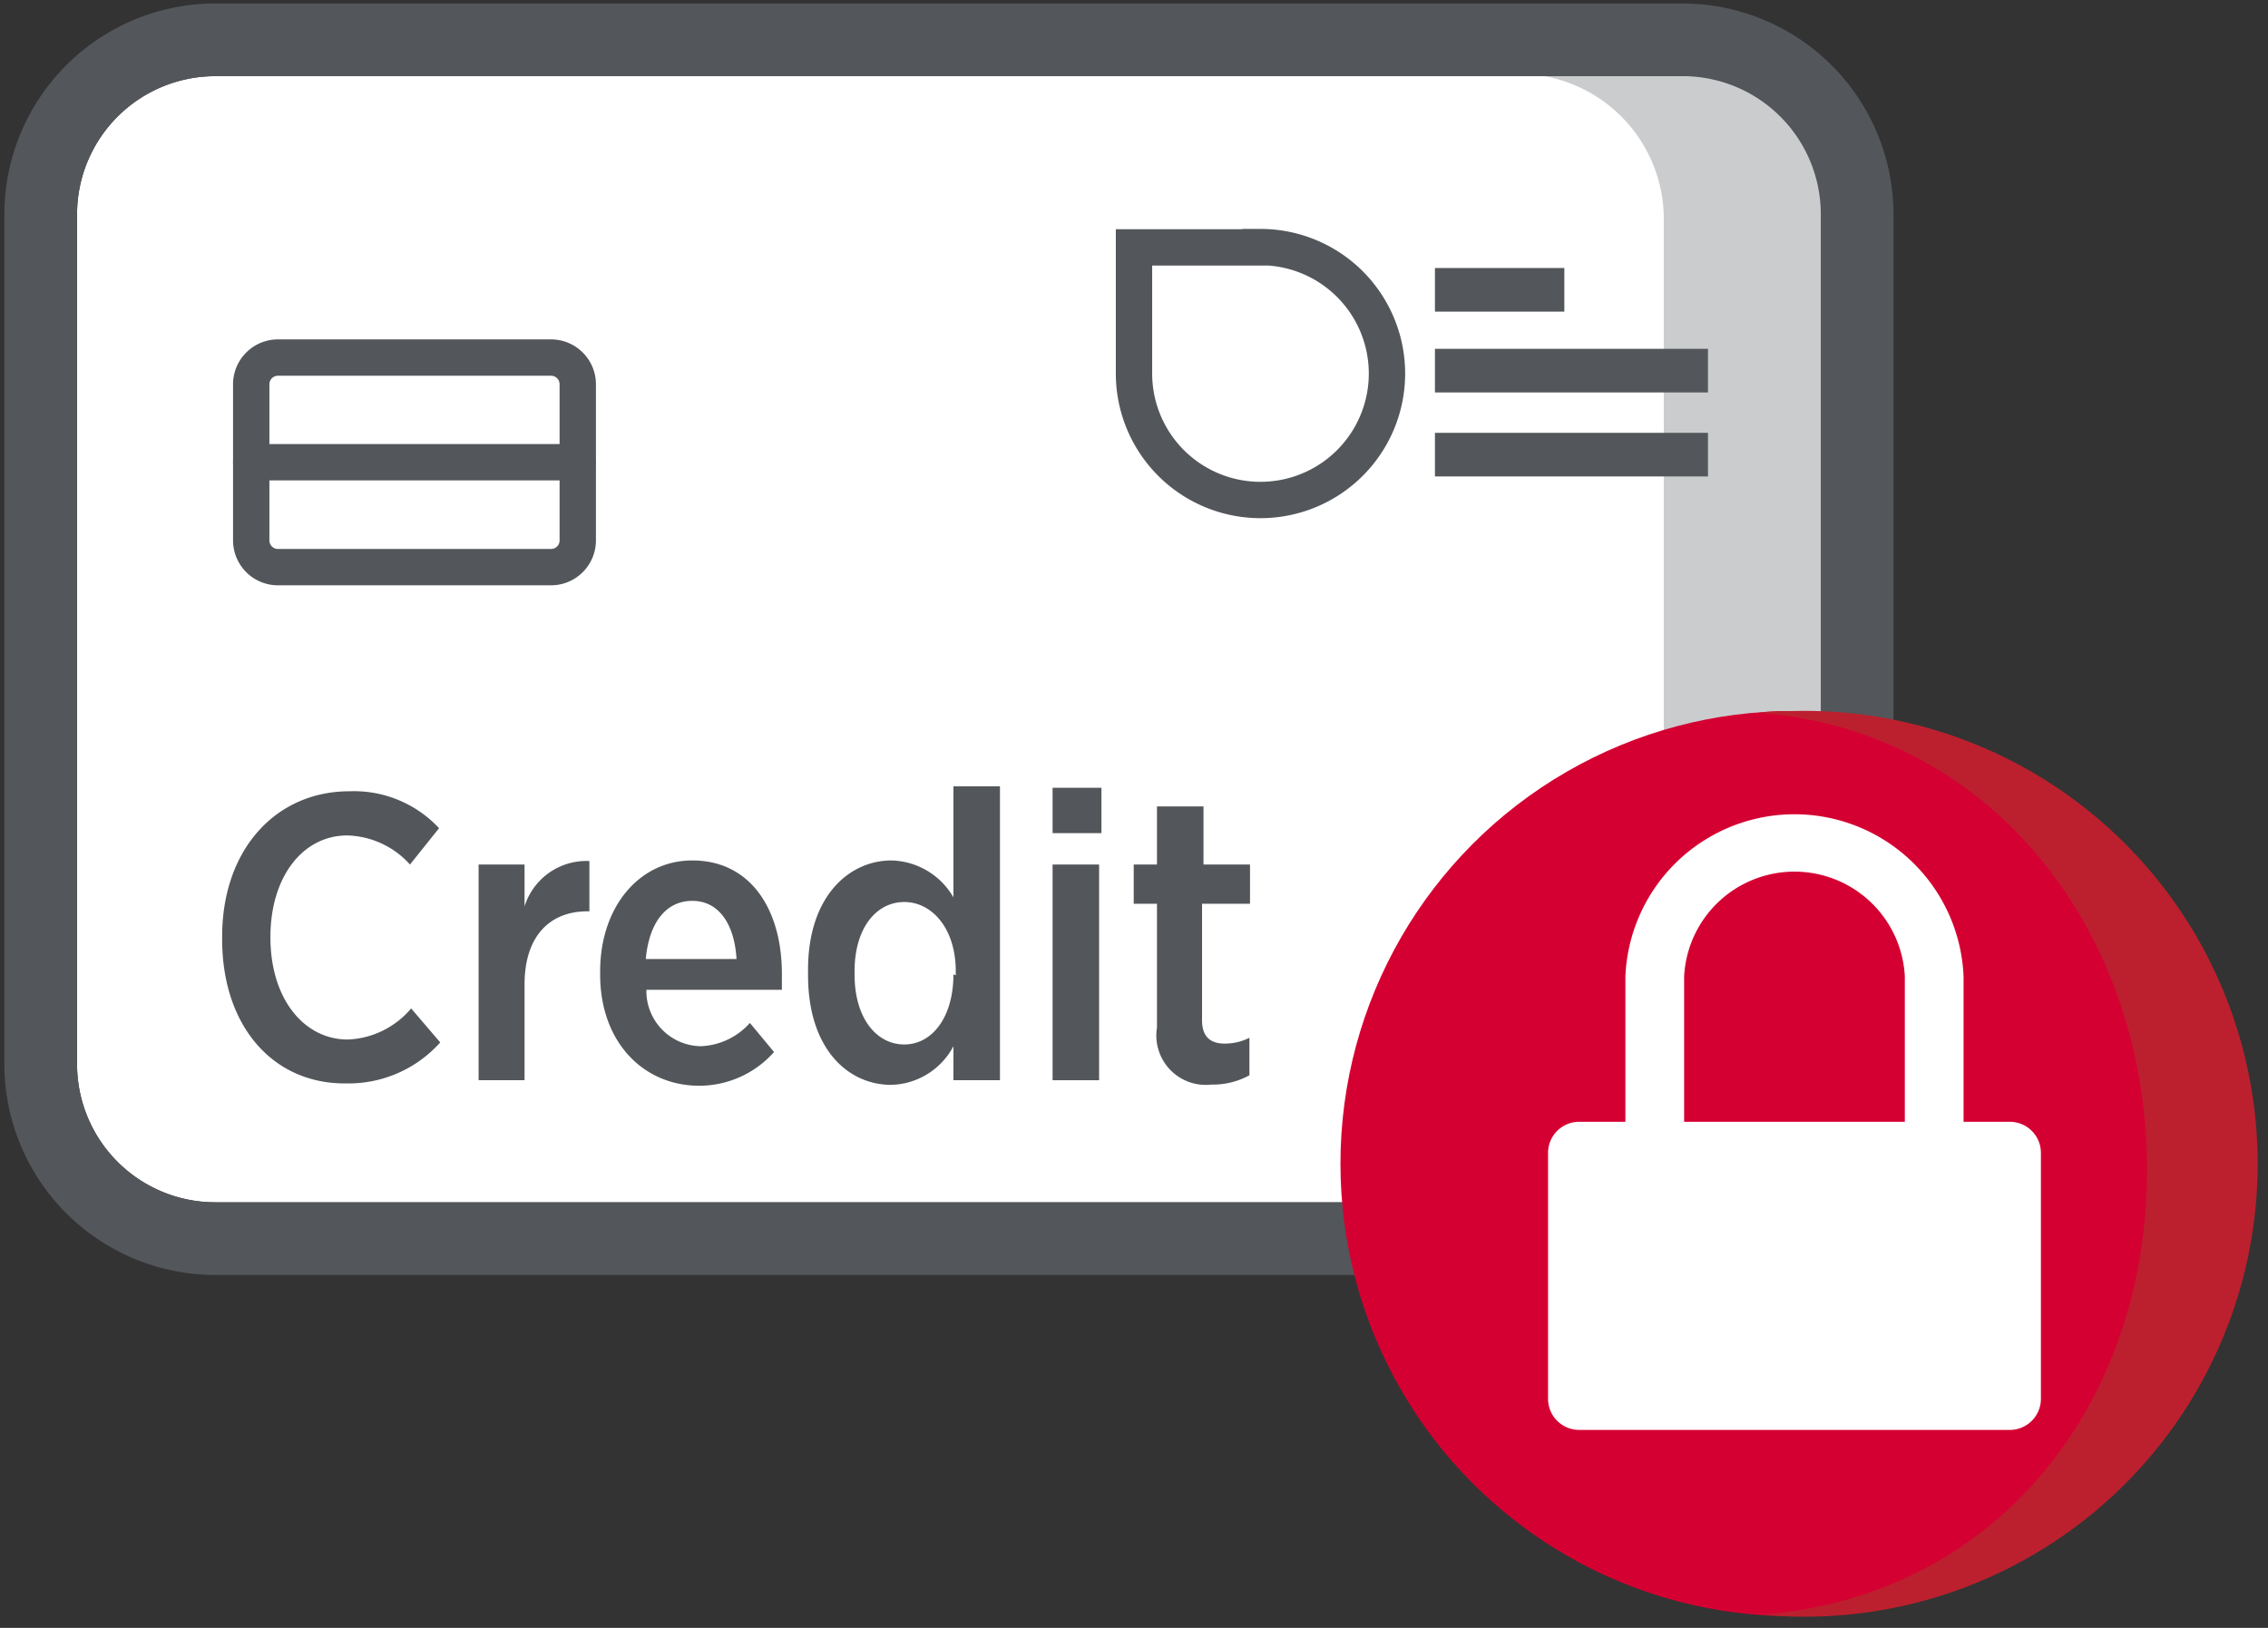
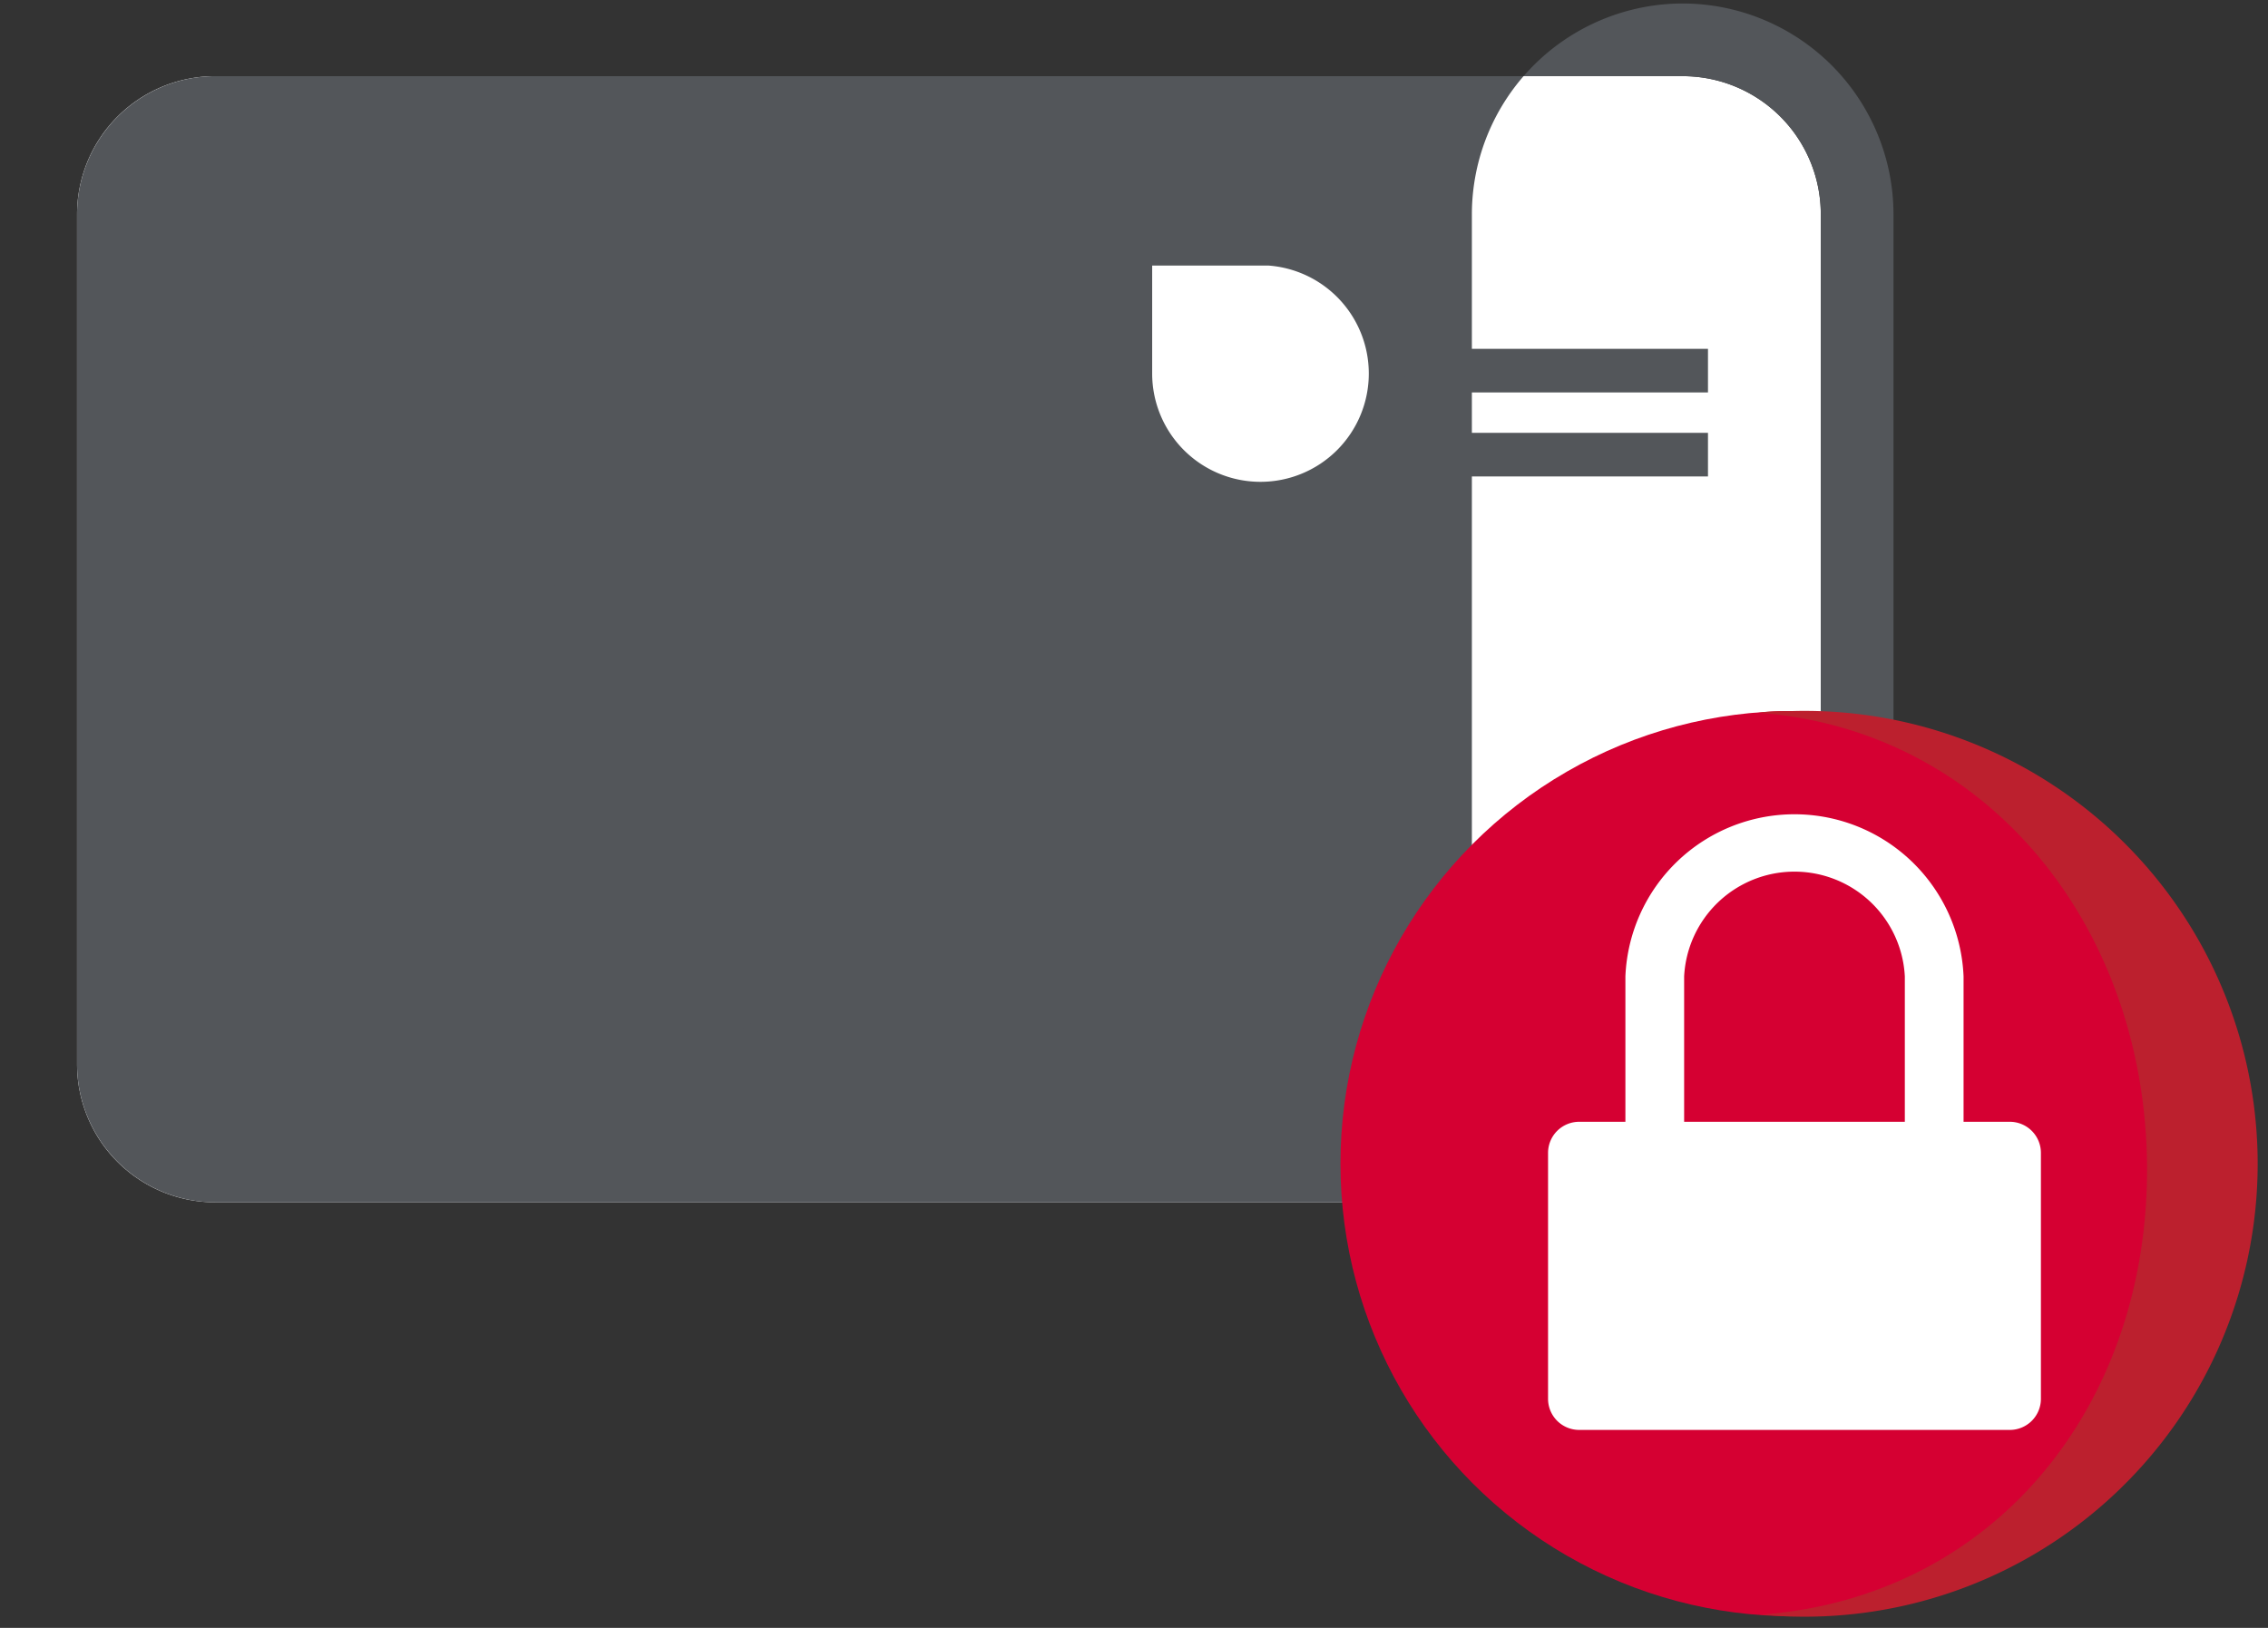
<svg xmlns="http://www.w3.org/2000/svg" viewBox="0 0 78 56">
  <rect x="0" y="0" width="78" height="56" fill="#333333" stroke="none" />
  <title>Locked Credit Card</title>
  <path d="M34.61,30.63a4.75,4.75,0,0,0-4.75,4.75V64.62a4.75,4.75,0,0,0,4.75,4.75H85.08a4.75,4.75,0,0,0,4.75-4.75V35.38a4.75,4.75,0,0,0-4.75-4.75Z" transform="translate(-27.21 -28.01)" style="fill:#fff" />
-   <path d="M92.1,35.49a5,5,0,0,0-4.93-4.94H79.5a5,5,0,0,1,4.93,4.94V64.37a5,5,0,0,1-4.93,4.94h7.67a5,5,0,0,0,4.93-4.94Z" transform="translate(-27.21 -28.01)" style="fill:#cbccce" />
-   <path d="M85.08,71.87H34.61a7.26,7.26,0,0,1-7.25-7.25V35.38a7.26,7.26,0,0,1,7.25-7.25H85.08a7.26,7.26,0,0,1,7.25,7.25V64.62A7.26,7.26,0,0,1,85.08,71.87ZM34.61,30.63a4.76,4.76,0,0,0-4.75,4.75V64.62a4.76,4.76,0,0,0,4.75,4.75H85.08a4.75,4.75,0,0,0,4.75-4.75V35.38a4.75,4.75,0,0,0-4.75-4.75Z" transform="translate(-27.21 -28.01)" style="fill:#53565a" />
+   <path d="M85.08,71.87a7.26,7.26,0,0,1-7.25-7.25V35.38a7.26,7.26,0,0,1,7.25-7.25H85.08a7.26,7.26,0,0,1,7.25,7.25V64.62A7.26,7.26,0,0,1,85.08,71.87ZM34.61,30.63a4.76,4.76,0,0,0-4.75,4.75V64.62a4.76,4.76,0,0,0,4.75,4.75H85.08a4.75,4.75,0,0,0,4.75-4.75V35.38a4.75,4.75,0,0,0-4.75-4.75Z" transform="translate(-27.21 -28.01)" style="fill:#53565a" />
  <circle cx="61.67" cy="40.03" r="15.57" style="fill:#d50032" />
  <path d="M96.33,66.6H94.74v-5a5.82,5.82,0,0,0-11.63,0v5H81.52a1.07,1.07,0,0,0-1.07,1.07v8.46a1.07,1.07,0,0,0,1.07,1.07H96.33a1.07,1.07,0,0,0,1.07-1.07V67.67A1.07,1.07,0,0,0,96.33,66.6Zm-11.2-5a3.8,3.8,0,0,1,7.59,0v5H85.13Z" transform="translate(-27.21 -28.01)" style="fill:#fff" />
  <path d="M88.88,52.47c-.4,0-.79,0-1.18.06,8,.61,13.35,7.52,13.35,15.72S95.74,83,87.7,83.56c.39,0,.78.06,1.18.06a15.58,15.58,0,1,0,0-31.15Z" transform="translate(-27.21 -28.01)" style="fill:#bc202e" />
-   <path d="M34.85,60.32v-.09c0-3,1.85-5,4.38-5a4,4,0,0,1,3.08,1.27l-1,1.25a3,3,0,0,0-2.16-1c-1.51,0-2.64,1.4-2.64,3.5v0c0,2.13,1.16,3.52,2.66,3.52a3,3,0,0,0,2.18-1.07l1,1.17a4.23,4.23,0,0,1-3.23,1.41C36.61,65.31,34.85,63.32,34.85,60.32Z" transform="translate(-27.21 -28.01)" style="fill:#53565a" />
  <path d="M43.67,57.75h1.58v1.44a2.23,2.23,0,0,1,2.23-1.56v1.73h-.07c-1.28,0-2.16.84-2.16,2.52v3.29H43.67Z" transform="translate(-27.21 -28.01)" style="fill:#53565a" />
  <path d="M47.85,61.53v-.1c0-2.23,1.35-3.82,3.17-3.82,2,0,3.08,1.68,3.08,3.9,0,.1,0,.33,0,.55H49.44A1.9,1.9,0,0,0,51.31,64,2.38,2.38,0,0,0,53,63.2l.83,1a3.44,3.44,0,0,1-2.61,1.16C49.34,65.34,47.85,63.87,47.85,61.53ZM52.54,61c-.07-1.19-.6-2-1.52-2s-1.49.77-1.6,2Z" transform="translate(-27.21 -28.01)" style="fill:#53565a" />
-   <path d="M55,61.56v-.2c0-2.49,1.39-3.75,2.87-3.75A2.53,2.53,0,0,1,60,58.88V55.06h1.6V65.17H60V64a2.49,2.49,0,0,1-2.17,1.33C56.34,65.31,55,64.06,55,61.56Zm5.08,0v-.14c0-1.46-.81-2.38-1.77-2.38s-1.71.89-1.71,2.38v.12c0,1.49.75,2.4,1.71,2.4S60,63,60,61.53Z" transform="translate(-27.21 -28.01)" style="fill:#53565a" />
  <path d="M63.41,55.11h1.68v1.56H63.41Zm0,2.64h1.6v7.42h-1.6Z" transform="translate(-27.21 -28.01)" style="fill:#53565a" />
  <path d="M67,63.36V59.1h-.8V57.75H67v-2h1.6v2H70.2V59.1H68.55v4c0,.57.28.81.78.81a1.87,1.87,0,0,0,.85-.2V65a2.62,2.62,0,0,1-1.31.32A1.7,1.7,0,0,1,67,63.36Z" transform="translate(-27.21 -28.01)" style="fill:#53565a" />
  <path d="M46.16,40.31a.92.92,0,0,1,.92.91V46.6a.92.92,0,0,1-.92.92H36.77a.92.92,0,0,1-.92-.92V41.22a.92.92,0,0,1,.92-.91h9.39" transform="translate(-27.21 -28.01)" style="fill:none;stroke:#53565a;stroke-linecap:round;stroke-linejoin:round;stroke-width:1.25px" />
  <line x1="8.64" y1="15.9" x2="19.86" y2="15.9" style="fill:none;stroke:#53565a;stroke-linecap:round;stroke-linejoin:round;stroke-width:1.25px" />
  <path d="M70.56,36.52H66.21v4.33h0a4.35,4.35,0,1,0,4.35-4.34Z" transform="translate(-27.21 -28.01)" style="fill:#fff;stroke:#53565a;stroke-miterlimit:10;stroke-width:1.25px" />
-   <line x1="49.35" y1="9.97" x2="53.8" y2="9.97" style="fill:none;stroke:#53565a;stroke-miterlimit:10;stroke-width:1.5px" />
  <line x1="49.35" y1="12.75" x2="58.74" y2="12.75" style="fill:none;stroke:#53565a;stroke-miterlimit:10;stroke-width:1.5px" />
  <line x1="49.35" y1="15.64" x2="58.74" y2="15.64" style="fill:none;stroke:#53565a;stroke-miterlimit:10;stroke-width:1.5px" />
-   <rect width="78" height="56" style="fill:none" />
</svg>